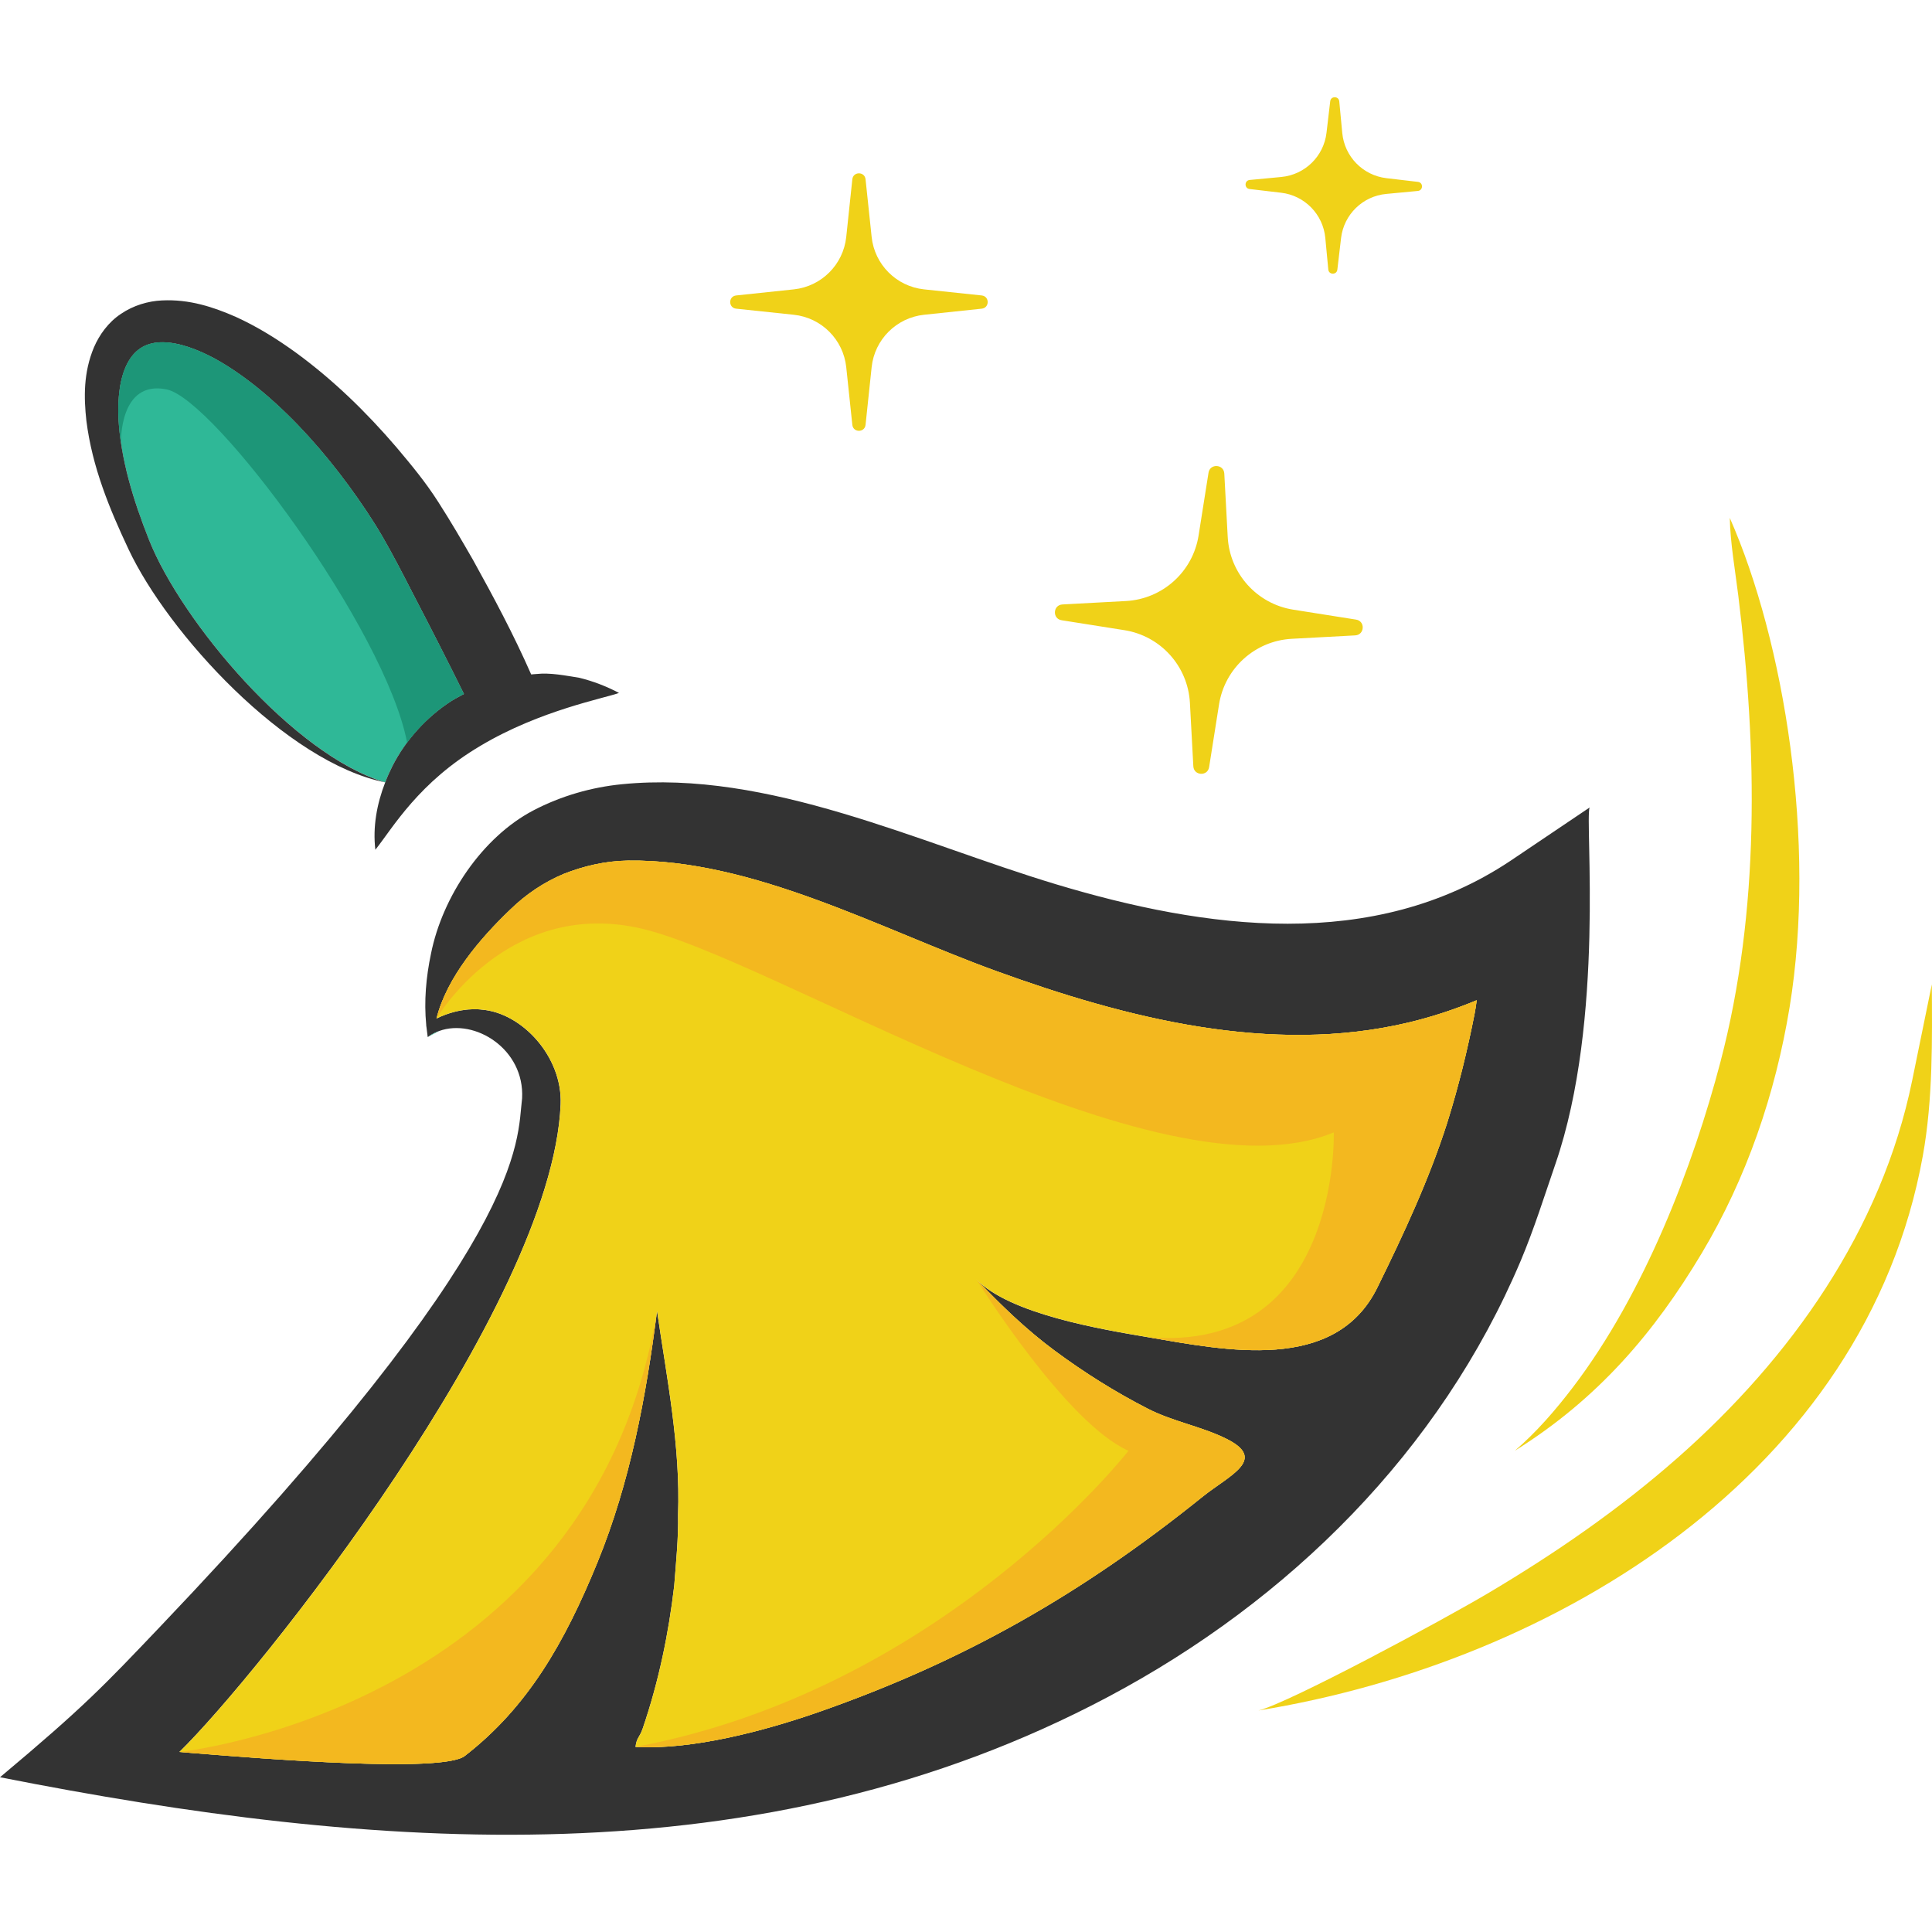
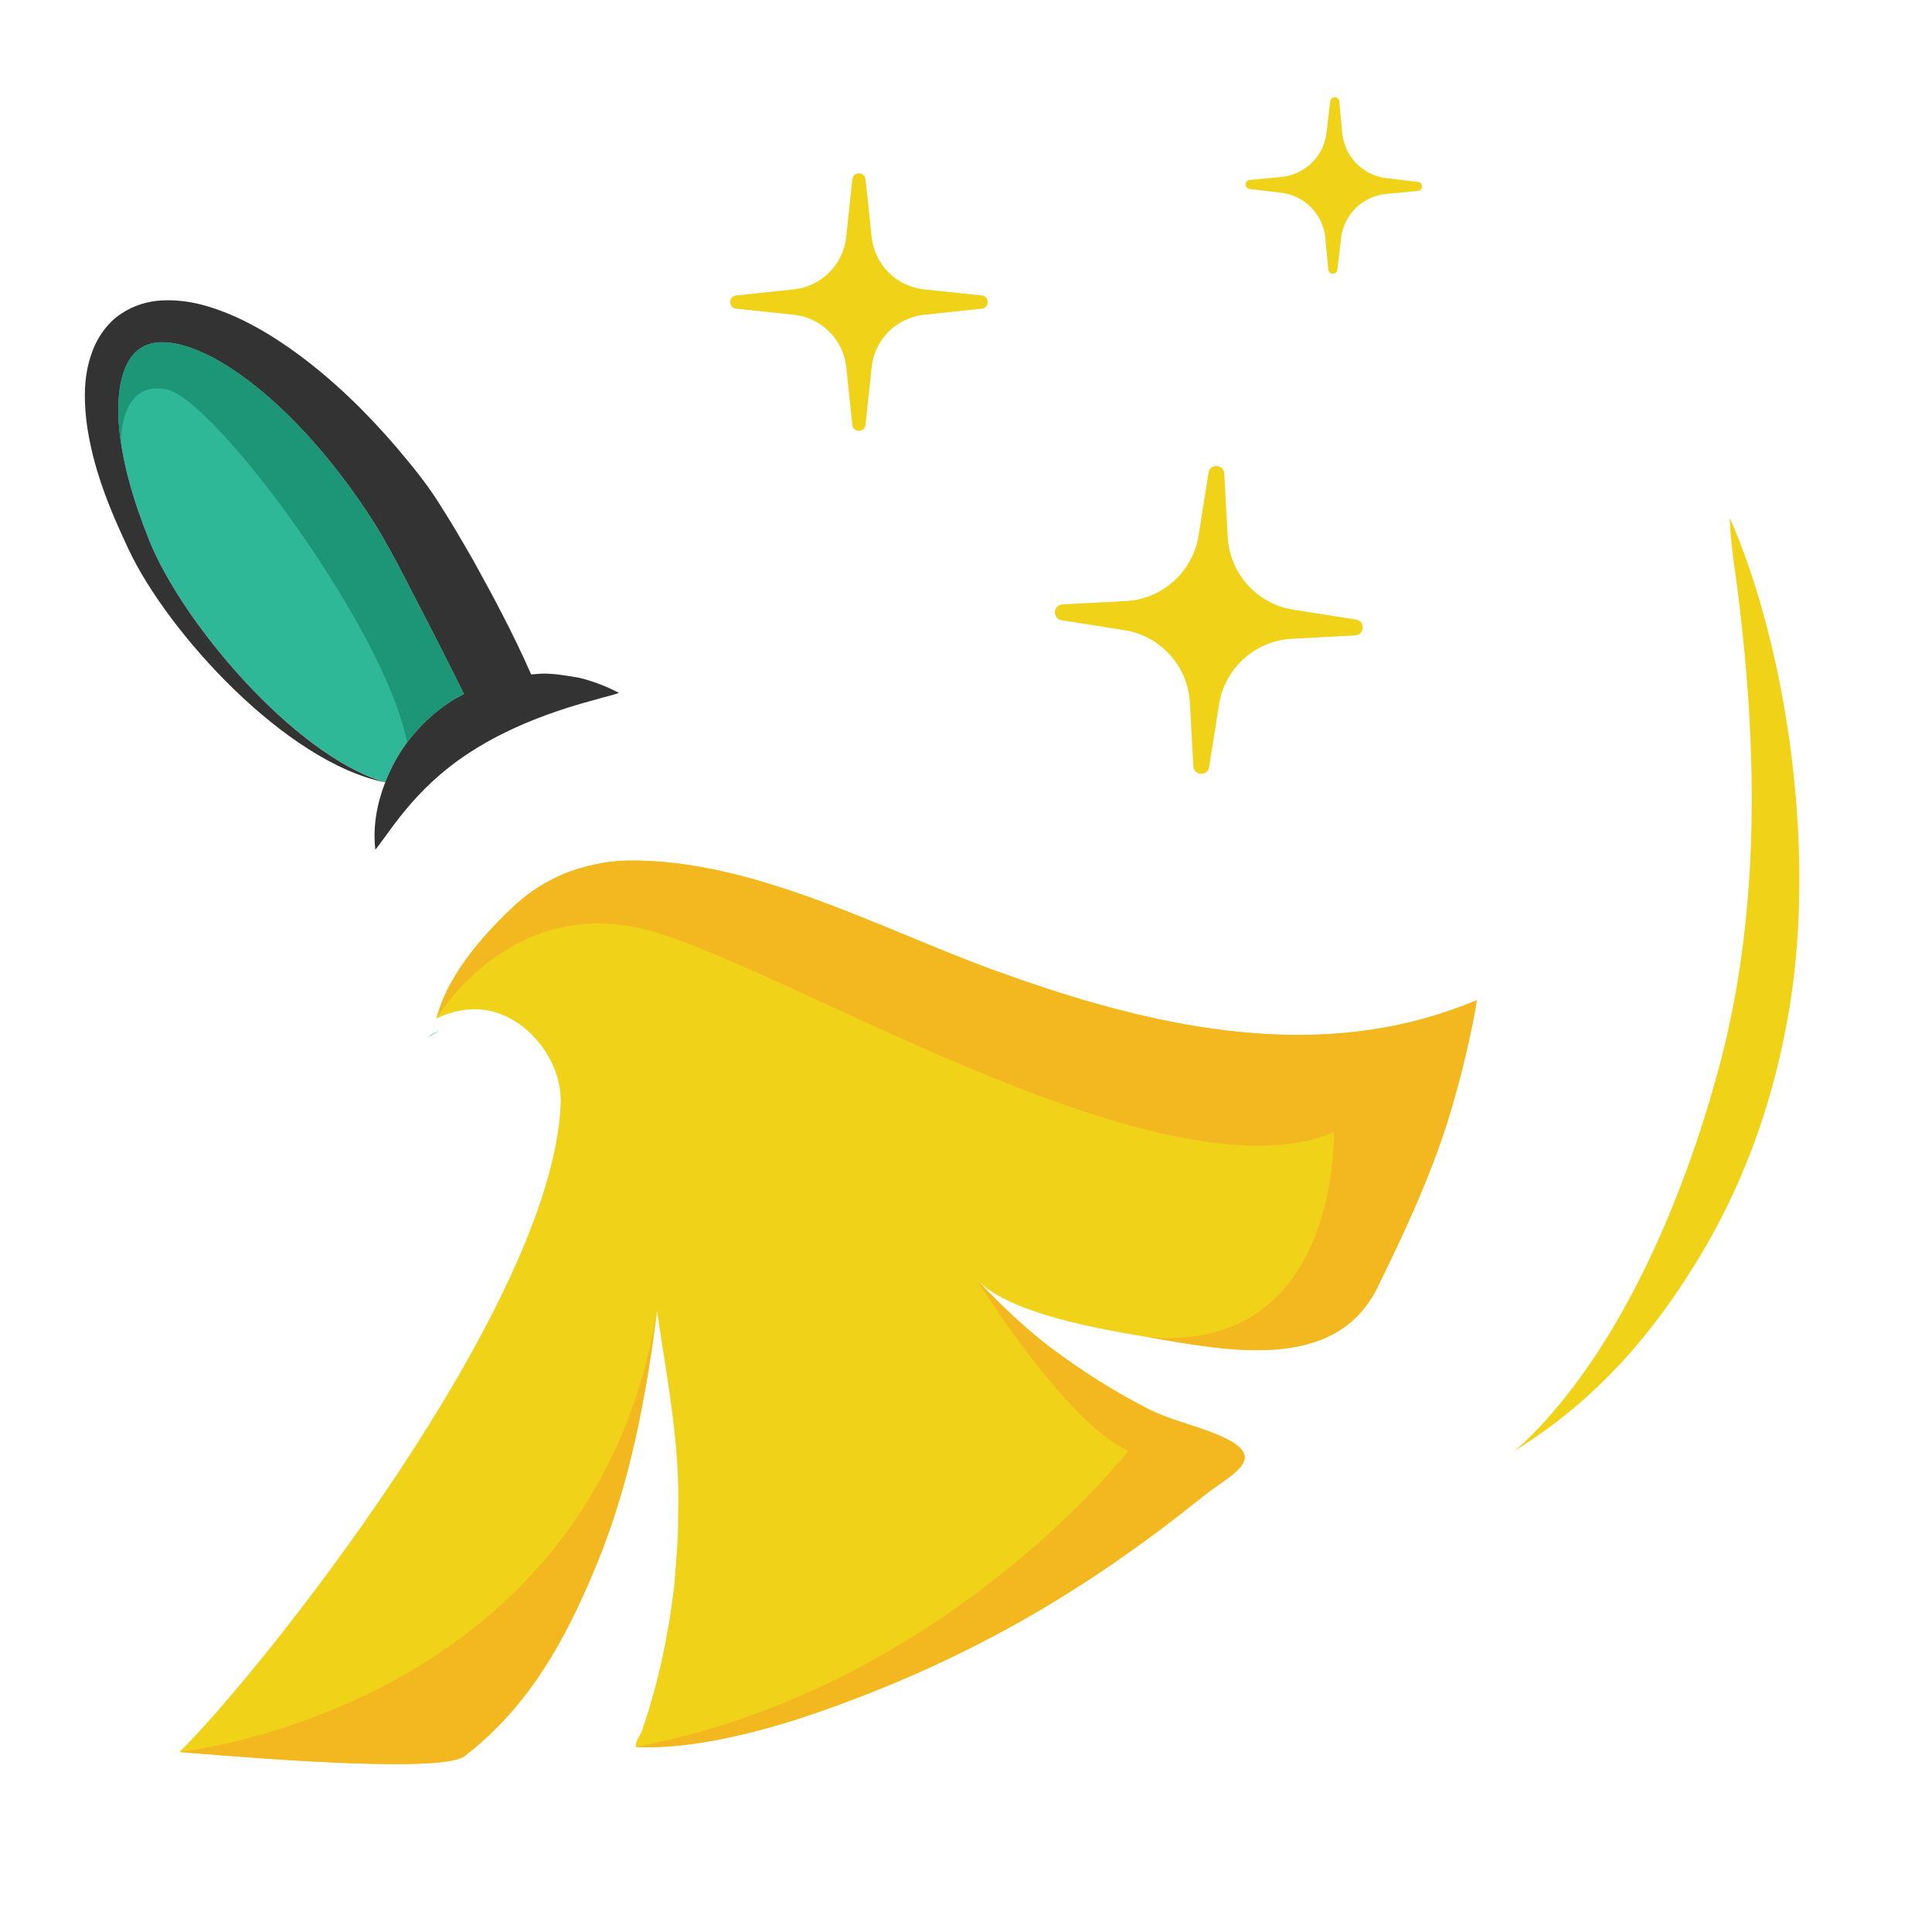
<svg xmlns="http://www.w3.org/2000/svg" xmlns:ns1="http://sodipodi.sourceforge.net/DTD/sodipodi-0.dtd" xmlns:ns2="http://www.inkscape.org/namespaces/inkscape" version="1.1" x="0px" y="0px" viewBox="0 0 593.361 593.361" xml:space="preserve" id="svg111" ns1:docname="Logo_SpicandSpan_Source_File_square_no_text.svg" ns2:version="0.92.4 (33fec40, 2019-01-16)">
  <defs id="defs115" />
  <ns1:namedview pagecolor="#ffffff" bordercolor="#666666" borderopacity="1" objecttolerance="10" gridtolerance="10" guidetolerance="10" ns2:pageopacity="0" ns2:pageshadow="2" ns2:window-width="1885" ns2:window-height="1025" id="namedview113" showgrid="false" fit-margin-top="0" fit-margin-left="0" fit-margin-right="0" fit-margin-bottom="0" ns2:zoom="0.44500587" ns2:cx="-488.71798" ns2:cy="252.94587" ns2:window-x="35" ns2:window-y="27" ns2:window-maximized="1" ns2:current-layer="svg111" />
  <style type="text/css" id="style2">
	.st0{fill:#2FB897;}
	.st1{fill:#333333;}
	.st2{fill:#F0D218;}
	.st3{fill:#F3B81F;}
	.st4{fill:#1D9678;}
	.st5{fill:#676767;}
</style>
  <g id="Logo_Icon" transform="translate(-459.38,-295.578)">
    <g id="g34">
      <path class="st0" d="m 601.86,508.71 c -1.26,0.7 -2.55,1.34 -3.75,2.09 -5.36,3.43 -9.99,7.85 -13.69,12.86 -1.74,2.3 -3.24,4.72 -4.53,7.23 -0.8,1.63 -1.55,3.27 -2.2,4.96 -28.16,-8.33 -62.67,-49.56 -72.55,-74.48 -3.86,-9.73 -7.15,-19.83 -8.63,-29.85 -0.38,-2.55 -0.64,-5.06 -0.75,-7.58 -0.27,-6.14 0.4,-12.4 2.79,-16.88 2.41,-4.5 6.05,-6.46 11.01,-6.38 4.96,0.11 10.58,2.22 15.86,5.06 5.28,2.92 10.37,6.59 15.16,10.66 9.62,8.17 18.16,17.84 25.77,28.16 3.72,5.09 7.5,10.66 10.45,15.75 3.16,5.49 6.22,11.39 9.22,17.25 5.36,10.31 10.83,21 15.84,31.15 z" id="path4" ns2:connector-curvature="0" style="fill:#2fb897" />
      <path class="st1" d="m 649.49,508.39 c -4.26,1.61 -24.14,5.28 -42.44,16.18 -19.13,11.28 -26.93,25.13 -32.39,31.99 -0.83,-7.05 0.46,-14.09 3.03,-20.71 0.64,-1.69 1.39,-3.32 2.2,-4.96 4.07,-7.96 10.4,-15.08 18.22,-20.09 1.21,-0.75 2.49,-1.39 3.75,-2.09 -5.01,-10.15 -10.48,-20.84 -15.83,-31.13 -3,-5.87 -6.05,-11.76 -9.22,-17.25 -2.95,-5.09 -6.72,-10.66 -10.45,-15.75 -7.61,-10.32 -16.16,-19.99 -25.77,-28.16 -4.8,-4.07 -9.89,-7.74 -15.16,-10.66 -5.28,-2.84 -10.9,-4.96 -15.86,-5.06 -4.96,-0.08 -8.6,1.88 -11.01,6.38 -2.38,4.47 -3.05,10.74 -2.79,16.88 0.62,12.51 4.55,25.26 9.38,37.43 9.89,24.92 44.39,66.15 72.55,74.48 -30.54,-6.16 -66.76,-45.89 -78.85,-71.61 -5.81,-12.35 -11.15,-25.18 -12.94,-39.46 -0.78,-7.1 -0.94,-14.76 2.33,-22.56 1.66,-3.83 4.39,-7.69 8.28,-10.26 3.8,-2.6 8.36,-3.94 12.59,-4.13 8.52,-0.43 15.91,2.09 22.67,5.04 6.7,3.05 12.83,6.89 18.59,11.07 11.49,8.41 21.57,18.27 30.7,28.91 4.55,5.41 8.89,10.58 12.94,16.93 3.83,5.95 7.23,11.81 10.64,17.74 6.38,11.52 12.38,22.72 17.87,35.18 0.51,-0.03 1.02,-0.13 1.5,-0.13 4.5,-0.48 8.95,0.48 13.26,1.15 4.25,1.03 8.38,2.64 12.21,4.65 z" id="path6" ns2:connector-curvature="0" style="fill:#333333" />
      <path class="st2" d="m 856.1,491.77 19.49,-1.05 c 2.93,-0.16 3.15,-4.4 0.25,-4.85 l -19.28,-3.05 c -11.13,-1.76 -19.51,-11.06 -20.12,-22.31 l -1.05,-19.49 c -0.16,-2.93 -4.4,-3.15 -4.85,-0.25 l -3.05,19.28 c -1.76,11.13 -11.06,19.51 -22.31,20.12 l -19.5,1.05 c -2.93,0.16 -3.15,4.4 -0.25,4.85 l 19.28,3.05 c 11.13,1.76 19.51,11.06 20.12,22.31 l 1.05,19.49 c 0.16,2.93 4.4,3.15 4.85,0.25 l 3.05,-19.28 c 1.78,-11.13 11.08,-19.51 22.32,-20.12 z" id="path8" ns2:connector-curvature="0" style="fill:#f0d218" />
      <path class="st2" d="m 743.18,392.25 17.71,-1.87 c 2.44,-0.26 2.44,-3.8 0,-4.06 l -17.71,-1.87 c -8.49,-0.9 -15.2,-7.61 -16.1,-16.1 l -1.87,-17.71 c -0.26,-2.44 -3.8,-2.44 -4.06,0 l -1.87,17.71 c -0.9,8.49 -7.61,15.2 -16.1,16.1 l -17.71,1.87 c -2.44,0.26 -2.44,3.8 0,4.06 l 17.71,1.87 c 8.49,0.9 15.2,7.61 16.1,16.1 l 1.87,17.71 c 0.26,2.44 3.8,2.44 4.06,0 l 1.87,-17.71 c 0.89,-8.49 7.61,-15.2 16.1,-16.1 z" id="path10" ns2:connector-curvature="0" style="fill:#f0d218" />
      <path class="st2" d="m 885.12,355.14 9.72,-0.92 c 1.67,-0.16 1.7,-2.59 0.03,-2.78 l -9.69,-1.14 c -7.22,-0.85 -12.87,-6.62 -13.56,-13.87 l -0.92,-9.72 c -0.16,-1.67 -2.59,-1.7 -2.78,-0.03 l -1.14,9.69 c -0.85,7.22 -6.62,12.87 -13.87,13.56 l -9.72,0.92 c -1.67,0.16 -1.7,2.59 -0.03,2.78 l 9.69,1.14 c 7.22,0.85 12.87,6.62 13.56,13.87 l 0.92,9.72 c 0.16,1.67 2.59,1.7 2.78,0.03 l 1.14,-9.69 c 0.85,-7.23 6.63,-12.88 13.87,-13.56 z" id="path12" ns2:connector-curvature="0" style="fill:#f0d218" />
      <path class="st2" d="m 942.43,721.68 c 22.05,-28.92 37,-68.11 45.36,-100.04 12.16,-46.48 11.29,-95.71 5.47,-143.05 -0.97,-7.85 -2.49,-16.43 -2.62,-23.95 16.77,38.11 26.69,99.4 18.37,150.27 -4.34,26.51 -13.18,52.47 -26.99,75.57 -14.51,24.26 -31.74,44.63 -57.41,60.66 6.69,-5.76 12.48,-12.46 17.82,-19.46 z" id="path14" ns2:connector-curvature="0" style="fill:#f0d218" />
-       <path class="st2" d="m 916.81,784.65 c 20.4,-12.13 39.98,-25.64 57.81,-41.35 34.78,-30.65 62.63,-69.89 72.04,-115.92 0,-0.01 6.01,-29.4 6.03,-29.48 0.09,16.67 0.39,35.18 -2.77,52.67 -17.58,97.41 -112.71,155.5 -204.06,170.34 9.18,-2.22 56.44,-27.63 70.95,-36.26 z" id="path16" ns2:connector-curvature="0" style="fill:#f0d218" />
-       <path class="st1" d="m 947.57,543.59 -24.38,16.42 c -42.12,28.05 -93.61,20.95 -139.48,7.15 -42.2,-12.7 -88.3,-35.2 -133.31,-30.73 -9.27,0.91 -18.67,3.56 -27.3,8.09 -15.59,8.2 -27.84,26.39 -31.35,43.94 -1.53,7.26 -2.17,14.63 -1.47,21.84 0,0.24 0.03,0.51 0.08,0.75 l 0.38,3.03 c 0,0 0,0 0.03,-0.03 0.03,0 0.05,-0.03 0.11,-0.05 1.04,-0.78 2.2,-1.37 3.4,-1.79 10.9,-3.94 26.26,5.55 25.45,20.68 -1.71,13.72 2.57,42.87 -111.48,162.6 -16.85,17.68 -23.04,24.3 -48.87,45.92 114.83,22.64 233.73,31.94 340.41,-24.73 55.59,-29.52 101.97,-75.5 126.64,-133.9 4.1,-9.73 7.23,-19.77 10.66,-29.74 15.28,-44.4 9.01,-105.11 10.48,-109.45 z m -35.33,63.42 c -2.2,11.23 -4.93,22.34 -8.36,33.3 -5.57,17.49 -13.4,34.27 -21.49,50.72 -12.97,26.34 -46.54,19.29 -70.54,15.22 -14.2,-2.41 -42.38,-7.07 -52.65,-17.79 7.37,7.72 15.22,15.38 24.09,21.94 9,6.67 18.54,12.67 28.53,17.79 7.64,3.94 16.29,5.41 23.98,9.16 13.15,6.43 1.15,11.28 -7.07,17.9 -37,29.77 -73.09,50.45 -117.88,66.12 -16.42,5.73 -38.87,11.73 -56.29,10.72 0.38,-3 1.21,-2.73 2.22,-5.68 4.96,-14.52 7.96,-29.26 9.67,-43.83 0.56,-7.34 1.31,-14.55 1.18,-21.81 0.75,-21.06 -3.43,-41.82 -6.46,-62.59 -3.35,26.31 -8.25,52.62 -18.27,77.16 -10.1,24.73 -21.43,44.55 -40.78,59.53 -6.91,5.36 -63.04,0.8 -87.64,-1.23 23.6,-22.99 114.45,-136.37 117.08,-198.87 0.62,-14.63 -11.87,-28.18 -24.3,-29.12 0,0 -6.16,-1.02 -13.82,2.73 3.16,-12.67 13.5,-24.7 22.53,-33.33 5.01,-4.93 10.64,-8.6 16.58,-11.09 6.05,-2.38 12.7,-3.97 19.67,-4.07 38.37,-0.54 77.67,21.06 113.03,33.89 39.89,14.49 84.45,25.91 126.75,15.83 7.15,-1.71 14.17,-4.02 20.9,-6.83 -0.16,1.36 -0.4,2.83 -0.66,4.23 z" id="path18" ns2:connector-curvature="0" style="fill:#333333" />
      <path class="st2" d="m 912.91,602.77 c -0.16,1.37 -0.4,2.84 -0.67,4.23 -2.2,11.23 -4.93,22.34 -8.36,33.3 -5.57,17.49 -13.4,34.27 -21.49,50.72 -12.97,26.34 -46.54,19.29 -70.54,15.22 -14.2,-2.41 -42.33,-7.07 -52.62,-17.76 0.7,0.72 1.39,1.47 2.12,2.2 6.75,6.97 13.93,13.8 21.94,19.72 9,6.67 18.54,12.67 28.53,17.79 7.64,3.94 16.29,5.41 23.98,9.16 13.15,6.43 1.15,11.28 -7.07,17.9 -37,29.77 -73.09,50.45 -117.88,66.12 -16.42,5.73 -38.87,11.73 -56.29,10.72 0.38,-3 1.21,-2.73 2.22,-5.68 4.96,-14.52 7.96,-29.26 9.67,-43.83 0.56,-7.34 1.31,-14.55 1.18,-21.81 0.75,-21.06 -3.43,-41.82 -6.46,-62.59 -3.35,26.31 -8.25,52.62 -18.27,77.16 -10.1,24.73 -21.43,44.55 -40.78,59.53 -6.62,5.14 -58.54,1.15 -84.47,-0.96 l -3.16,-0.27 c 23.6,-22.99 114.45,-136.37 117.08,-198.87 0.62,-14.63 -11.87,-28.18 -24.3,-29.12 0,0 -6.16,-1.02 -13.82,2.73 3.16,-12.67 13.5,-24.7 22.53,-33.33 5.01,-4.93 10.64,-8.6 16.58,-11.09 6.05,-2.38 12.7,-3.97 19.67,-4.07 38.37,-0.54 77.67,21.06 113.03,33.89 39.89,14.49 84.45,25.91 126.75,15.83 7.15,-1.72 14.17,-4.02 20.9,-6.84 z" id="path20" ns2:connector-curvature="0" style="fill:#f0d218" />
-       <path class="st0" d="m 590.28,610.3 c 0,0.24 0.03,0.51 0.08,0.75 l -0.11,-0.75 z" id="path22" ns2:connector-curvature="0" style="fill:#2fb897" />
      <path class="st0" d="m 594.27,612.21 c -1.66,0.86 -3,1.58 -3.4,1.79 1.05,-0.78 2.2,-1.37 3.4,-1.79 z" id="path24" ns2:connector-curvature="0" style="fill:#2fb897" />
      <path class="st3" d="m 912.91,602.77 c -0.16,1.37 -0.4,2.84 -0.67,4.23 -2.2,11.23 -4.93,22.34 -8.36,33.3 -5.57,17.49 -13.4,34.27 -21.49,50.72 -12.97,26.34 -46.54,19.29 -70.54,15.22 59.26,5.17 57.17,-62.88 57.17,-62.88 -54.07,22.4 -173.29,-54.25 -213.77,-62.85 -40.46,-8.6 -61.81,27.86 -61.81,27.86 3.16,-12.67 13.5,-24.7 22.53,-33.33 5.01,-4.93 10.64,-8.6 16.58,-11.09 6.05,-2.38 12.7,-3.97 19.67,-4.07 38.37,-0.54 77.67,21.06 113.03,33.89 39.89,14.49 84.45,25.91 126.75,15.83 7.16,-1.71 14.18,-4.01 20.91,-6.83 z" id="path26" ns2:connector-curvature="0" style="fill:#f3b81f" />
      <path class="st3" d="m 661.17,698.18 c -3.35,26.31 -8.25,52.62 -18.27,77.16 -10.1,24.73 -21.43,44.55 -40.78,59.53 -6.62,5.14 -58.54,1.15 -84.47,-0.96 l -3.16,-0.27 c 0,0 126.48,-13.21 146.68,-135.46 z" id="path28" ns2:connector-curvature="0" style="fill:#f3b81f" />
-       <path class="st3" d="m 828.73,755.24 c -37,29.77 -73.09,50.45 -117.88,66.12 -16.42,5.73 -38.87,11.73 -56.29,10.72 94.31,-17.68 151.4,-90.93 151.4,-90.93 -19.21,-8.6 -45.89,-51.33 -46.72,-52.67 0.56,0.72 1.29,1.47 2.12,2.2 6.75,6.97 13.93,13.8 21.94,19.72 9,6.67 18.54,12.67 28.53,17.79 7.64,3.94 16.29,5.41 23.98,9.16 13.14,6.43 1.14,11.28 -7.08,17.89 z" id="path30" ns2:connector-curvature="0" style="fill:#f3b81f" />
+       <path class="st3" d="m 828.73,755.24 c -37,29.77 -73.09,50.45 -117.88,66.12 -16.42,5.73 -38.87,11.73 -56.29,10.72 94.31,-17.68 151.4,-90.93 151.4,-90.93 -19.21,-8.6 -45.89,-51.33 -46.72,-52.67 0.56,0.72 1.29,1.47 2.12,2.2 6.75,6.97 13.93,13.8 21.94,19.72 9,6.67 18.54,12.67 28.53,17.79 7.64,3.94 16.29,5.41 23.98,9.16 13.14,6.43 1.14,11.28 -7.08,17.89 " id="path30" ns2:connector-curvature="0" style="fill:#f3b81f" />
      <path class="st4" d="m 601.86,508.71 c -1.26,0.7 -2.55,1.34 -3.75,2.09 -5.36,3.43 -9.99,7.85 -13.69,12.86 -6.7,-34.88 -59.18,-105.48 -73.84,-108.48 -14.63,-3.03 -14.04,16.34 -14.04,16.34 h -0.03 c -0.38,-2.55 -0.64,-5.06 -0.75,-7.58 -0.27,-6.14 0.4,-12.4 2.79,-16.88 2.41,-4.5 6.05,-6.46 11.01,-6.38 4.96,0.11 10.58,2.22 15.86,5.06 5.28,2.92 10.37,6.59 15.16,10.66 9.62,8.17 18.16,17.84 25.77,28.16 3.72,5.09 7.5,10.66 10.45,15.75 3.16,5.49 6.22,11.39 9.22,17.25 5.36,10.31 10.83,21 15.84,31.15 z" id="path32" ns2:connector-curvature="0" style="fill:#1d9678" />
    </g>
  </g>
  <g id="Guidlines" transform="translate(-577.7,-117.529)">
</g>
</svg>